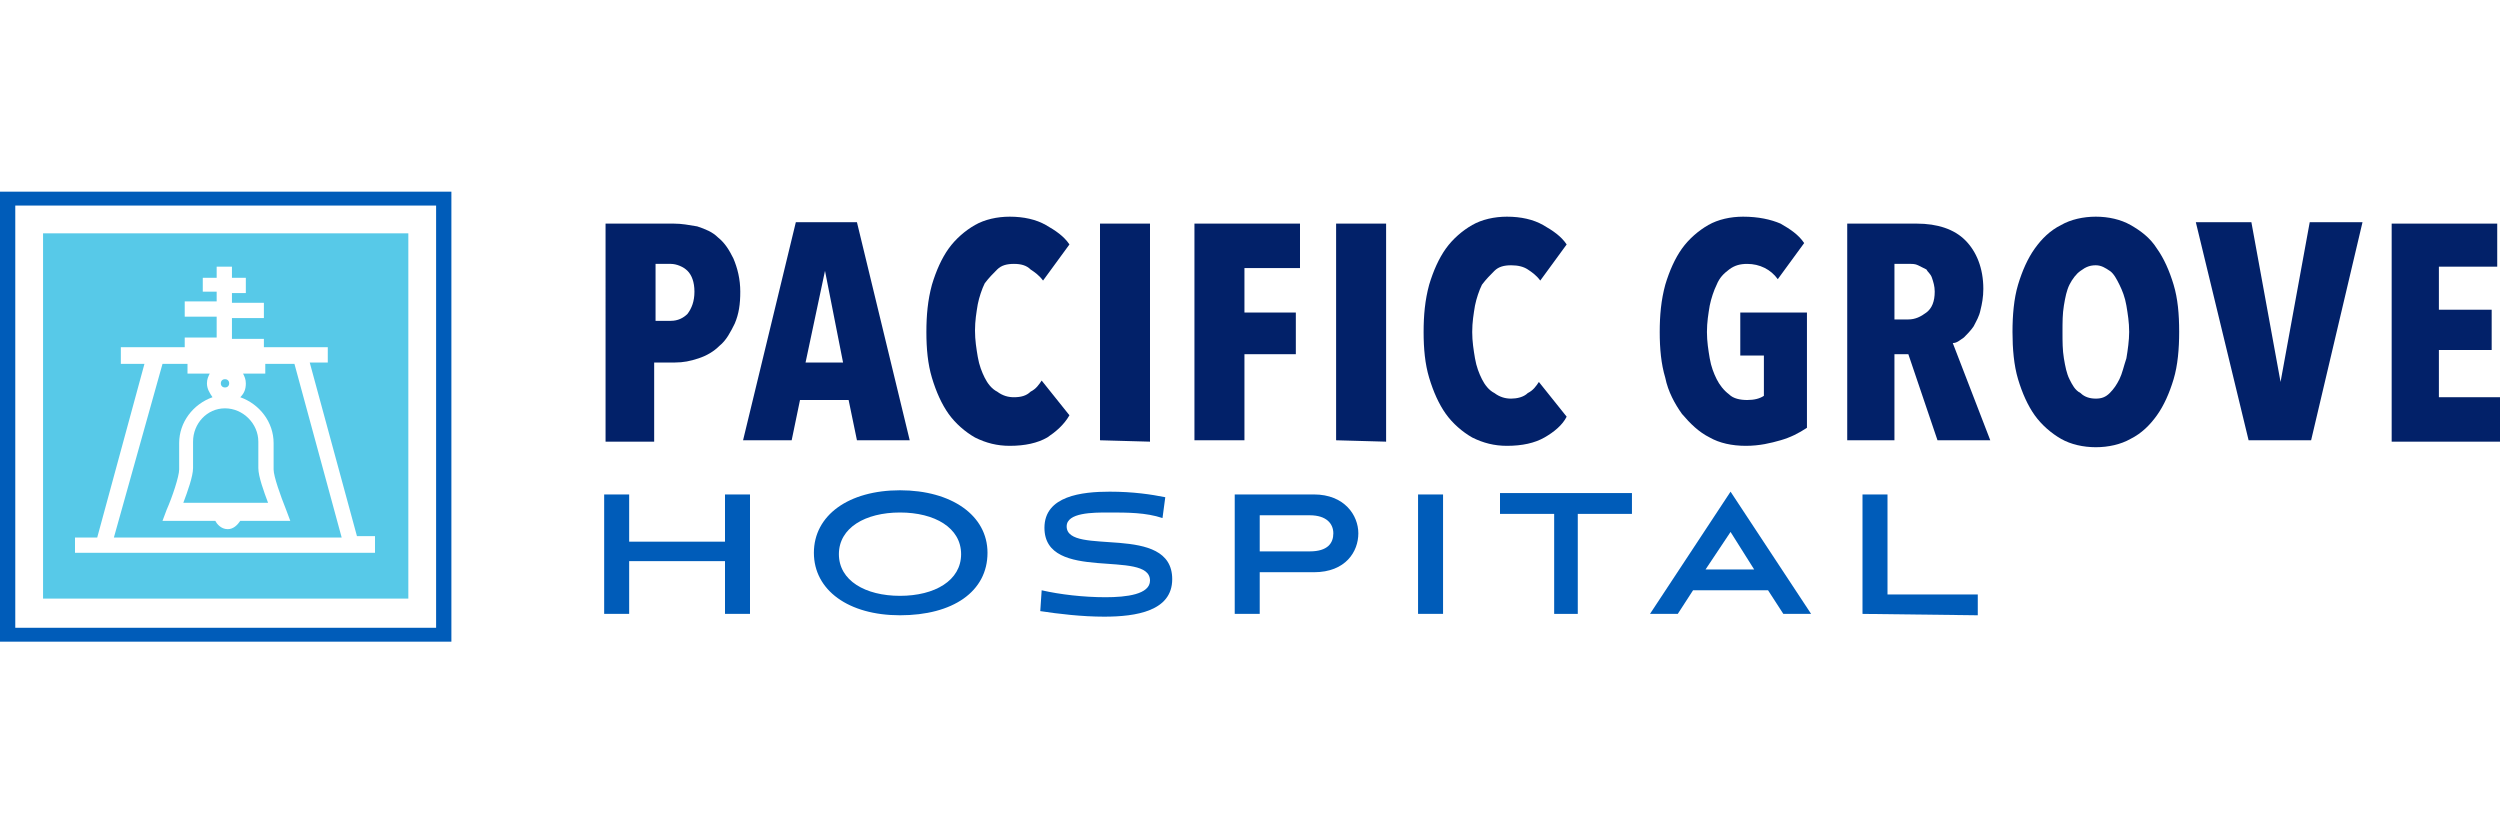
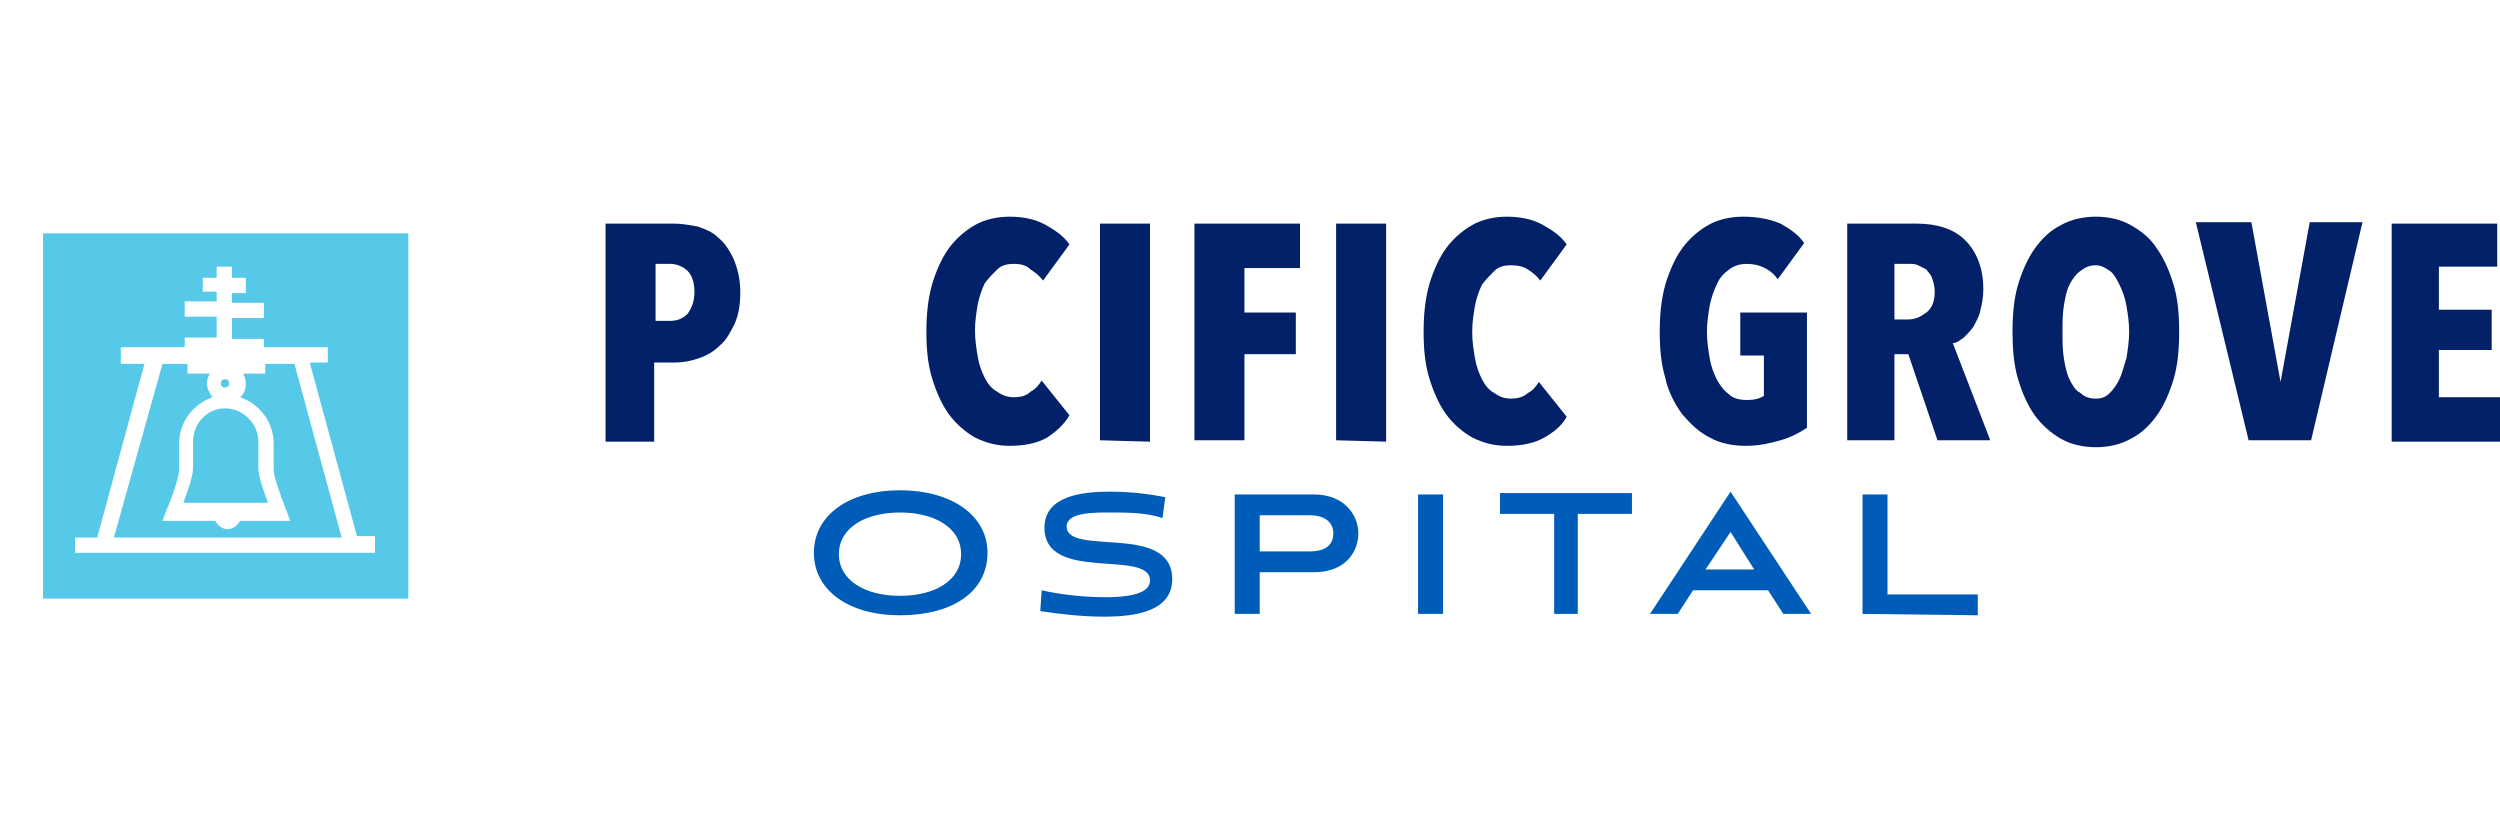
<svg xmlns="http://www.w3.org/2000/svg" version="1.1" id="Layer_1" x="0px" y="0px" viewBox="0 0 180 60" style="enable-background:new 0 0 180 60;" xml:space="preserve">
  <style type="text/css">
	.st0{fill:#022169;}
	.st1{fill:#005CB9;}
	.st2{fill:#57C9E8;}
</style>
  <g>
    <g>
      <g>
        <path class="st0" d="M53.3,21c0,0.9-0.1,1.6-0.4,2.3c-0.3,0.6-0.6,1.2-1.1,1.6c-0.4,0.4-0.9,0.7-1.5,0.9     c-0.6,0.2-1.1,0.3-1.7,0.3h-1.5v5.7h-3.5V16.1h4.9c0.6,0,1.1,0.1,1.7,0.2c0.6,0.2,1.1,0.4,1.5,0.8c0.5,0.4,0.8,0.9,1.1,1.5     C53.1,19.3,53.3,20.1,53.3,21z M50,21c0-0.7-0.2-1.2-0.5-1.5S48.7,19,48.3,19h-1.1v4.1h1.1c0.5,0,0.9-0.2,1.2-0.5     C49.8,22.2,50,21.7,50,21z" />
-         <path class="st0" d="M61.7,31.7l-0.6-2.9h-3.5L57,31.7h-3.5L57.3,16h4.4l3.8,15.7H61.7z M59.4,19.5L59.4,19.5L58,26.1h2.7     L59.4,19.5z" />
        <path class="st0" d="M75.4,31.5c-0.7,0.4-1.6,0.6-2.7,0.6c-0.9,0-1.7-0.2-2.5-0.6c-0.7-0.4-1.4-1-1.9-1.7s-0.9-1.6-1.2-2.6     c-0.3-1-0.4-2.1-0.4-3.3c0-1.2,0.1-2.3,0.4-3.4c0.3-1,0.7-1.9,1.2-2.6s1.2-1.3,1.9-1.7c0.7-0.4,1.6-0.6,2.5-0.6     c1,0,1.9,0.2,2.6,0.6c0.7,0.4,1.3,0.8,1.7,1.4l-1.9,2.6c-0.3-0.4-0.6-0.6-0.9-0.8C73.9,19.1,73.5,19,73,19s-0.9,0.1-1.2,0.4     c-0.3,0.3-0.6,0.6-0.9,1c-0.2,0.4-0.4,1-0.5,1.5c-0.1,0.6-0.2,1.2-0.2,1.9c0,0.7,0.1,1.3,0.2,1.9s0.3,1.1,0.5,1.5s0.5,0.8,0.9,1     c0.4,0.3,0.8,0.4,1.2,0.4c0.5,0,0.9-0.1,1.2-0.4c0.4-0.2,0.6-0.5,0.8-0.8l2,2.5C76.6,30.6,76,31.1,75.4,31.5z" />
        <path class="st0" d="M79.2,31.7V16.1h3.6v15.7L79.2,31.7L79.2,31.7z" />
        <path class="st0" d="M89.6,19.3v3.2h3.7v3h-3.7v6.2H86V16.1h7.6v3.2C93.6,19.3,89.6,19.3,89.6,19.3z" />
        <path class="st0" d="M96.2,31.7V16.1h3.6v15.7L96.2,31.7L96.2,31.7z" />
        <path class="st0" d="M111.2,31.5c-0.7,0.4-1.6,0.6-2.7,0.6c-0.9,0-1.7-0.2-2.5-0.6c-0.7-0.4-1.4-1-1.9-1.7s-0.9-1.6-1.2-2.6     c-0.3-1-0.4-2.1-0.4-3.3c0-1.2,0.1-2.3,0.4-3.4c0.3-1,0.7-1.9,1.2-2.6s1.2-1.3,1.9-1.7c0.7-0.4,1.6-0.6,2.5-0.6     c1,0,1.9,0.2,2.6,0.6c0.7,0.4,1.3,0.8,1.7,1.4l-1.9,2.6c-0.3-0.4-0.6-0.6-0.9-0.8c-0.3-0.2-0.7-0.3-1.2-0.3s-0.9,0.1-1.2,0.4     c-0.3,0.3-0.6,0.6-0.9,1c-0.2,0.4-0.4,1-0.5,1.5c-0.1,0.6-0.2,1.2-0.2,1.9c0,0.7,0.1,1.3,0.2,1.9s0.3,1.1,0.5,1.5s0.5,0.8,0.9,1     c0.4,0.3,0.8,0.4,1.2,0.4s0.9-0.1,1.2-0.4c0.4-0.2,0.6-0.5,0.8-0.8l2,2.5C112.5,30.6,111.9,31.1,111.2,31.5z" />
        <path class="st0" d="M128.2,31.7c-0.7,0.2-1.5,0.4-2.5,0.4s-1.9-0.2-2.6-0.6c-0.8-0.4-1.4-1-2-1.7c-0.5-0.7-1-1.6-1.2-2.6     c-0.3-1-0.4-2.1-0.4-3.3c0-1.2,0.1-2.3,0.4-3.4c0.3-1,0.7-1.9,1.2-2.6s1.2-1.3,1.9-1.7c0.7-0.4,1.6-0.6,2.5-0.6     c1.1,0,2,0.2,2.7,0.5c0.7,0.4,1.3,0.8,1.7,1.4l-1.9,2.6c-0.5-0.7-1.3-1.1-2.2-1.1c-0.5,0-0.9,0.1-1.3,0.4s-0.7,0.6-0.9,1.1     c-0.2,0.4-0.4,1-0.5,1.5c-0.1,0.6-0.2,1.2-0.2,1.9c0,0.7,0.1,1.3,0.2,1.9s0.3,1.1,0.5,1.5s0.5,0.8,0.9,1.1     c0.3,0.3,0.8,0.4,1.3,0.4s0.9-0.1,1.2-0.3v-2.9h-1.7v-3.1h4.8v8.3C129.5,31.2,128.9,31.5,128.2,31.7z" />
        <path class="st0" d="M139.5,31.7l-2.1-6.2h-1v6.2H133V16.1h5c1.5,0,2.7,0.4,3.5,1.2c0.8,0.8,1.3,2,1.3,3.5c0,0.6-0.1,1.1-0.2,1.5     c-0.1,0.5-0.3,0.8-0.5,1.2c-0.2,0.3-0.5,0.6-0.7,0.8c-0.3,0.2-0.5,0.4-0.8,0.4l2.7,7H139.5z M139.3,21c0-0.4-0.1-0.7-0.2-1     c-0.1-0.3-0.3-0.4-0.4-0.6c-0.2-0.1-0.4-0.2-0.6-0.3c-0.2-0.1-0.4-0.1-0.6-0.1h-1.1v4h1c0.5,0,0.9-0.2,1.3-0.5     S139.3,21.7,139.3,21z" />
        <path class="st0" d="M156.9,23.9c0,1.2-0.1,2.4-0.4,3.4c-0.3,1-0.7,1.9-1.2,2.6s-1.1,1.3-1.9,1.7c-0.7,0.4-1.6,0.6-2.5,0.6     s-1.8-0.2-2.5-0.6s-1.4-1-1.9-1.7s-0.9-1.6-1.2-2.6s-0.4-2.2-0.4-3.4c0-1.2,0.1-2.4,0.4-3.4c0.3-1,0.7-1.9,1.2-2.6     s1.1-1.3,1.9-1.7c0.7-0.4,1.6-0.6,2.5-0.6s1.8,0.2,2.5,0.6c0.7,0.4,1.4,0.9,1.9,1.7c0.5,0.7,0.9,1.6,1.2,2.6     S156.9,22.6,156.9,23.9z M153.3,23.9c0-0.7-0.1-1.3-0.2-1.9c-0.1-0.6-0.3-1.1-0.5-1.5s-0.4-0.8-0.7-1s-0.6-0.4-1-0.4     s-0.7,0.1-1.1,0.4c-0.3,0.2-0.6,0.6-0.8,1s-0.3,0.9-0.4,1.5c-0.1,0.6-0.1,1.2-0.1,1.9c0,0.7,0,1.3,0.1,1.9s0.2,1.1,0.4,1.5     s0.4,0.8,0.8,1c0.3,0.3,0.7,0.4,1.1,0.4c0.4,0,0.7-0.1,1-0.4s0.5-0.6,0.7-1s0.3-0.9,0.5-1.5C153.2,25.2,153.3,24.5,153.3,23.9z" />
        <path class="st0" d="M166.4,31.7h-4.5L158.1,16h4l2.1,11.5l0,0l2.1-11.5h3.8L166.4,31.7z" />
        <path class="st0" d="M172.2,31.7V16.1h7.6v3.1h-4.2v3.1h3.8v2.9h-3.8v3.4h4.4v3.2h-7.8V31.7z" />
      </g>
      <g>
-         <path class="st1" d="M52.2,44.2v-3.8h-6.9v3.8h-1.8v-8.6h1.8V39h6.9v-3.4H54v8.6C54,44.2,52.2,44.2,52.2,44.2z" />
        <path class="st1" d="M64.8,44.3c-3.7,0-6.2-1.8-6.2-4.5s2.5-4.5,6.2-4.5c3.7,0,6.3,1.8,6.3,4.5C71.1,42.6,68.6,44.3,64.8,44.3z      M64.8,36.9c-2.5,0-4.4,1.1-4.4,3s1.9,3,4.4,3s4.4-1.1,4.4-3C69.2,38,67.3,36.9,64.8,36.9z" />
        <path class="st1" d="M83.7,37.3c-1.2-0.4-2.5-0.4-3.9-0.4c-1.1,0-3,0-3,1c0,2.2,7.6-0.3,7.6,3.8c0,2.3-2.6,2.7-4.9,2.7     c-1.6,0-3.3-0.2-4.6-0.4l0.1-1.5c1.3,0.3,3,0.5,4.6,0.5c1.5,0,3.2-0.2,3.2-1.2c0-2.3-7.6,0.2-7.6-3.8c0-2.3,2.7-2.6,4.7-2.6     c1.7,0,3,0.2,4,0.4L83.7,37.3z" />
        <path class="st1" d="M90.7,41.2v3h-1.8v-8.6h5.7c2.2,0,3.2,1.5,3.2,2.8s-0.9,2.8-3.2,2.8C94.6,41.2,90.7,41.2,90.7,41.2z      M90.7,37.1v2.6h3.6c1.3,0,1.7-0.6,1.7-1.3s-0.5-1.3-1.7-1.3H90.7z" />
        <path class="st1" d="M102.1,44.2v-8.6h1.8v8.6C103.9,44.2,102.1,44.2,102.1,44.2z" />
        <path class="st1" d="M111.9,44.2V37H108v-1.5h9.5V37h-3.9v7.2H111.9z" />
        <path class="st1" d="M127.3,42.5h-5.4l-1.1,1.7h-2l5.8-8.8l5.8,8.8h-2L127.3,42.5z M122.8,41h3.5l-1.7-2.7L122.8,41z" />
        <path class="st1" d="M134.1,44.2v-8.6h1.8v7.2h6.5v1.5L134.1,44.2L134.1,44.2z" />
      </g>
    </g>
    <g>
      <circle class="st2" cx="16.2" cy="27.6" r="0.3" />
      <path class="st2" d="M13.9,31.8v1.9c0,0.6-0.4,1.7-0.7,2.5h6.1c-0.3-0.8-0.7-1.9-0.7-2.5v-1.9c0-1.3-1.1-2.4-2.4-2.4    S13.9,30.5,13.9,31.8z" />
      <path class="st2" d="M19.1,26.2v0.7h-1.6c0.1,0.2,0.2,0.4,0.2,0.7c0,0.4-0.1,0.7-0.4,1c1.4,0.5,2.4,1.8,2.4,3.3v1.9    c0,0.5,0.5,1.9,0.9,2.9l0.3,0.8h-0.8h-2.8c-0.2,0.3-0.5,0.6-0.9,0.6c-0.5,0-0.8-0.4-0.9-0.6h-3.8l0.3-0.8c0.4-0.9,0.9-2.4,0.9-2.9    v-1.9c0-1.5,1-2.8,2.4-3.3c-0.2-0.3-0.4-0.6-0.4-1c0-0.3,0.1-0.5,0.2-0.7h-1.6v-0.7h-1.8L8.2,38.7h16.4l-3.4-12.5H19.1z" />
      <path class="st2" d="M3.1,16.8v26.3h26.3V16.8H3.1z M27.1,39.8H5.4v-1.1H7l3.4-12.5H8.7V25h4.6v-0.7h2.3v-1.5h-2.3v-1.1h2.3V21h-1    v-1h1v-0.8h1.1V20h1v1.1h-1v0.7H19v1.1h-2.3v1.5H19V25h4.6v1.1h-1.3l3.4,12.5H27v1.2H27.1z" />
-       <path class="st1" d="M32.5,46.2H0V13.8h32.5V46.2z M1.1,45.2h30.3V14.8H1.1V45.2z" />
    </g>
  </g>
</svg>